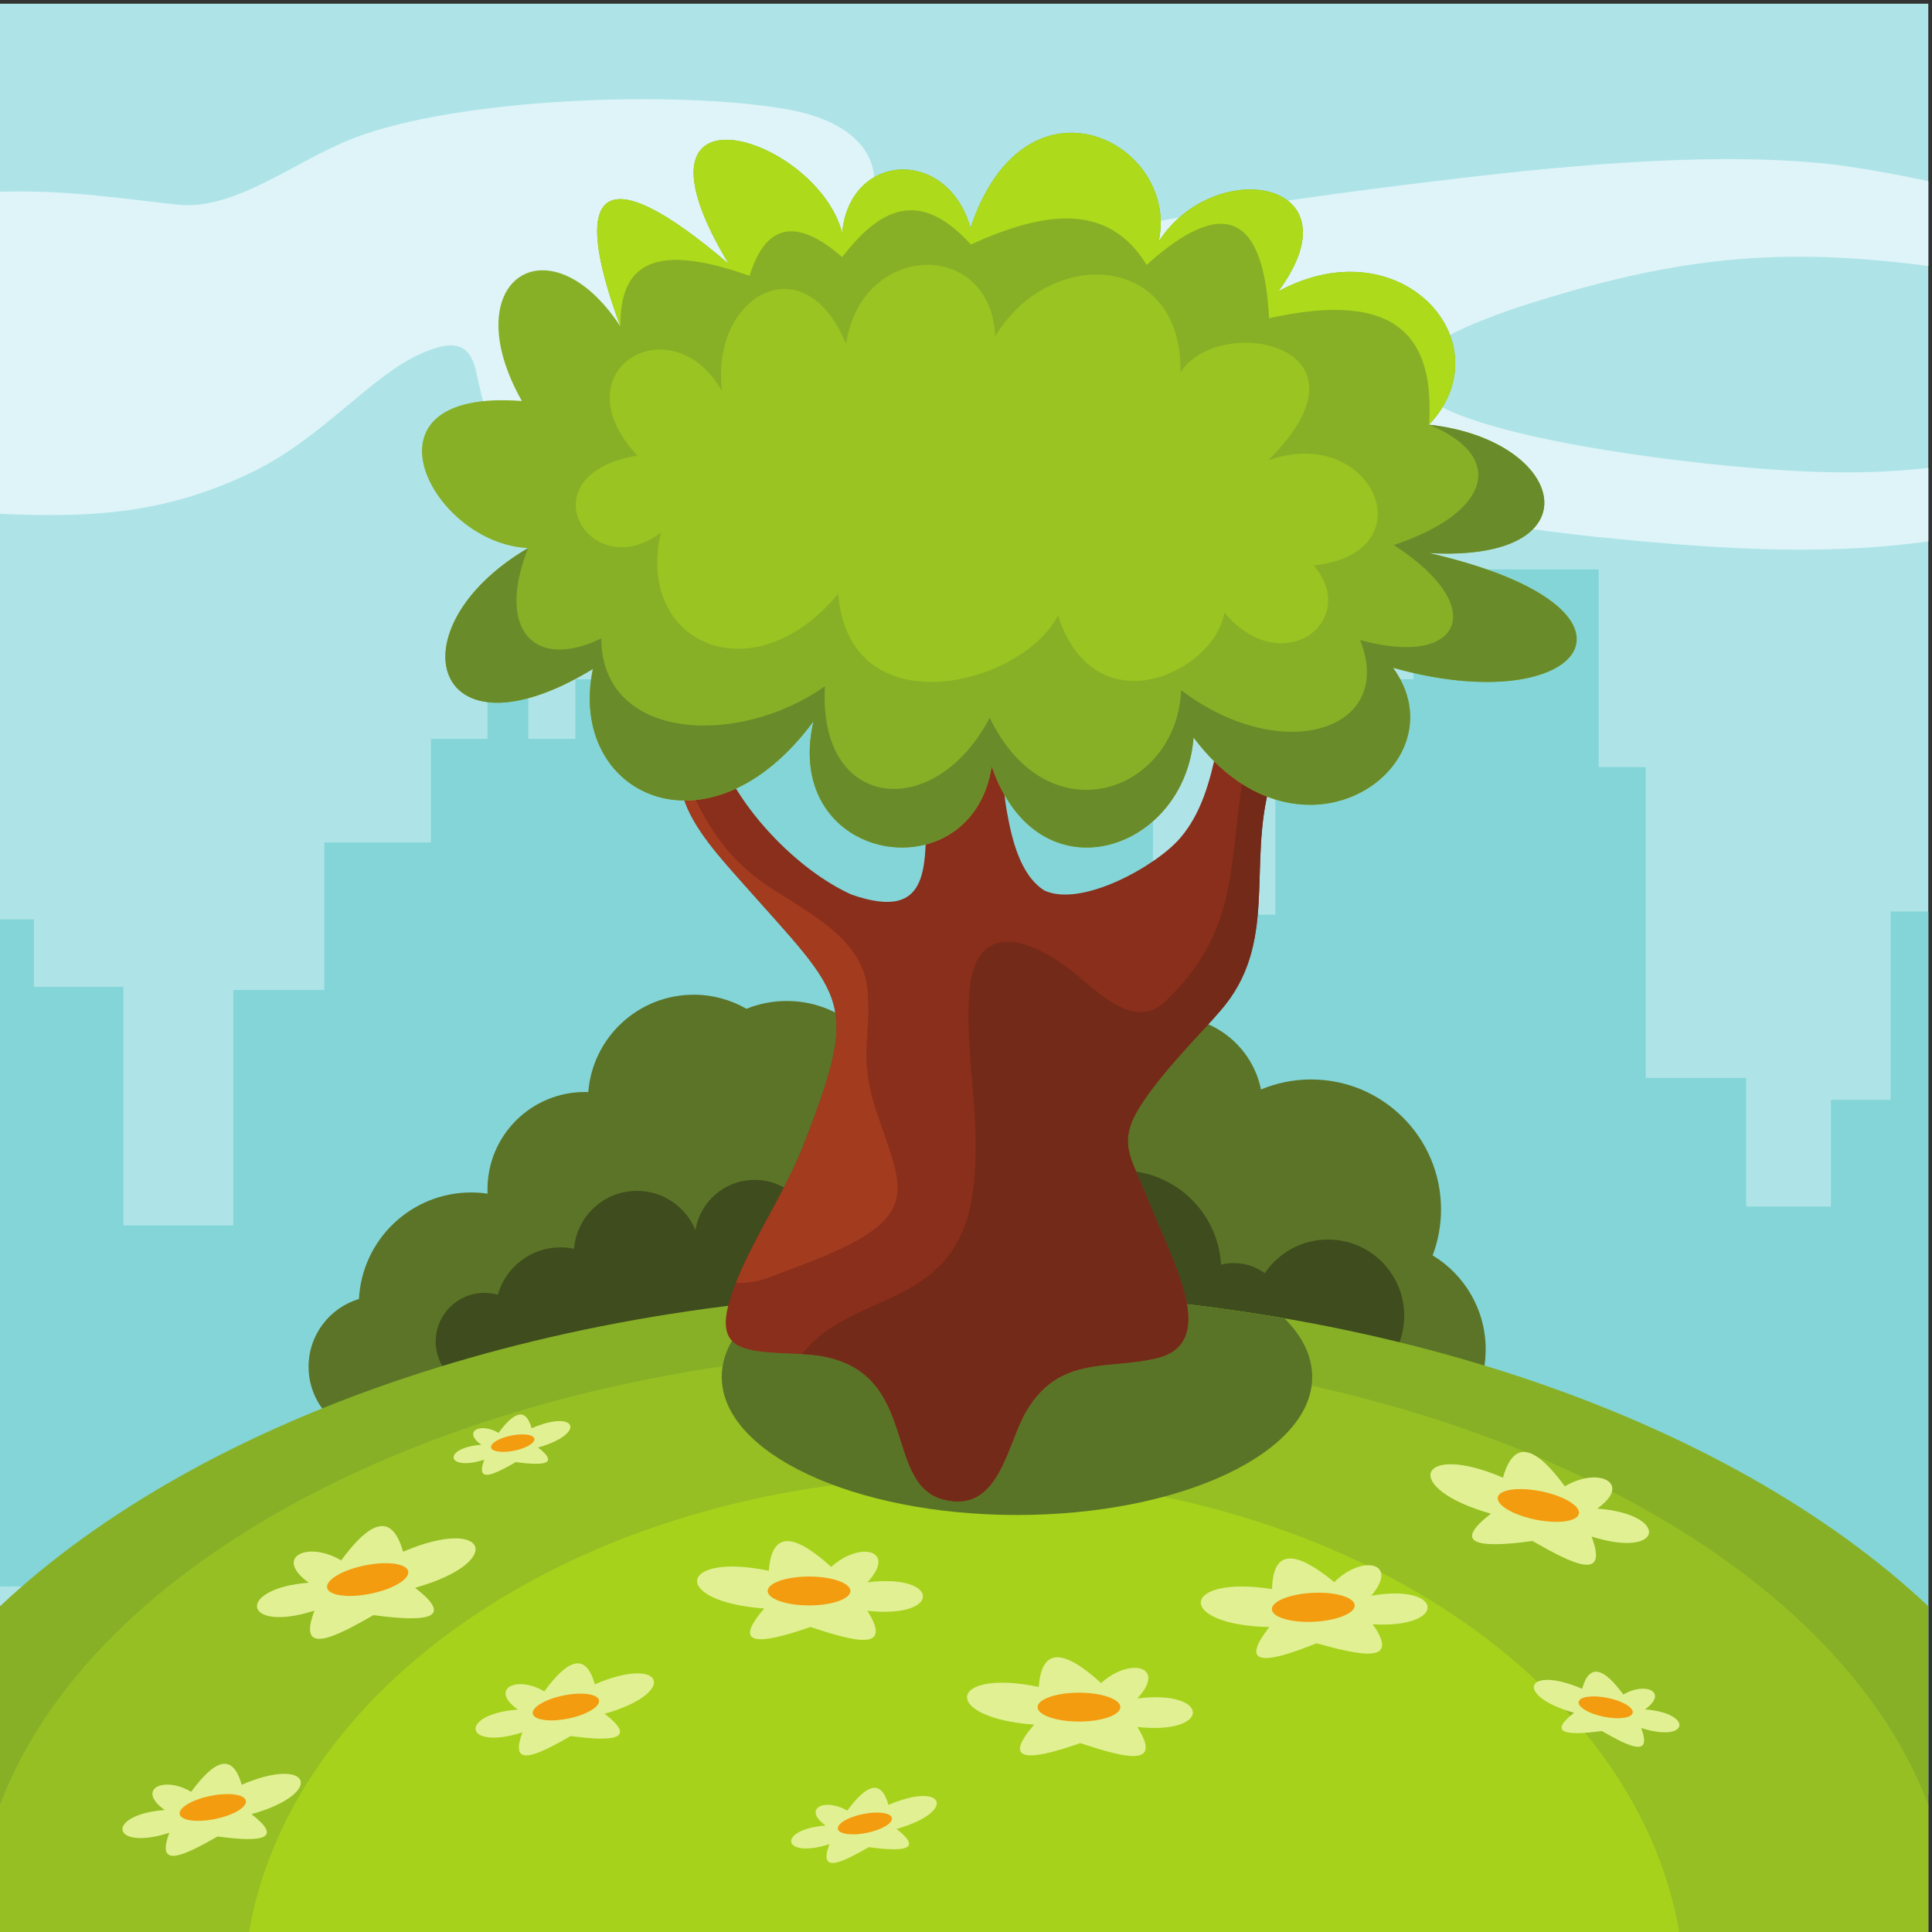
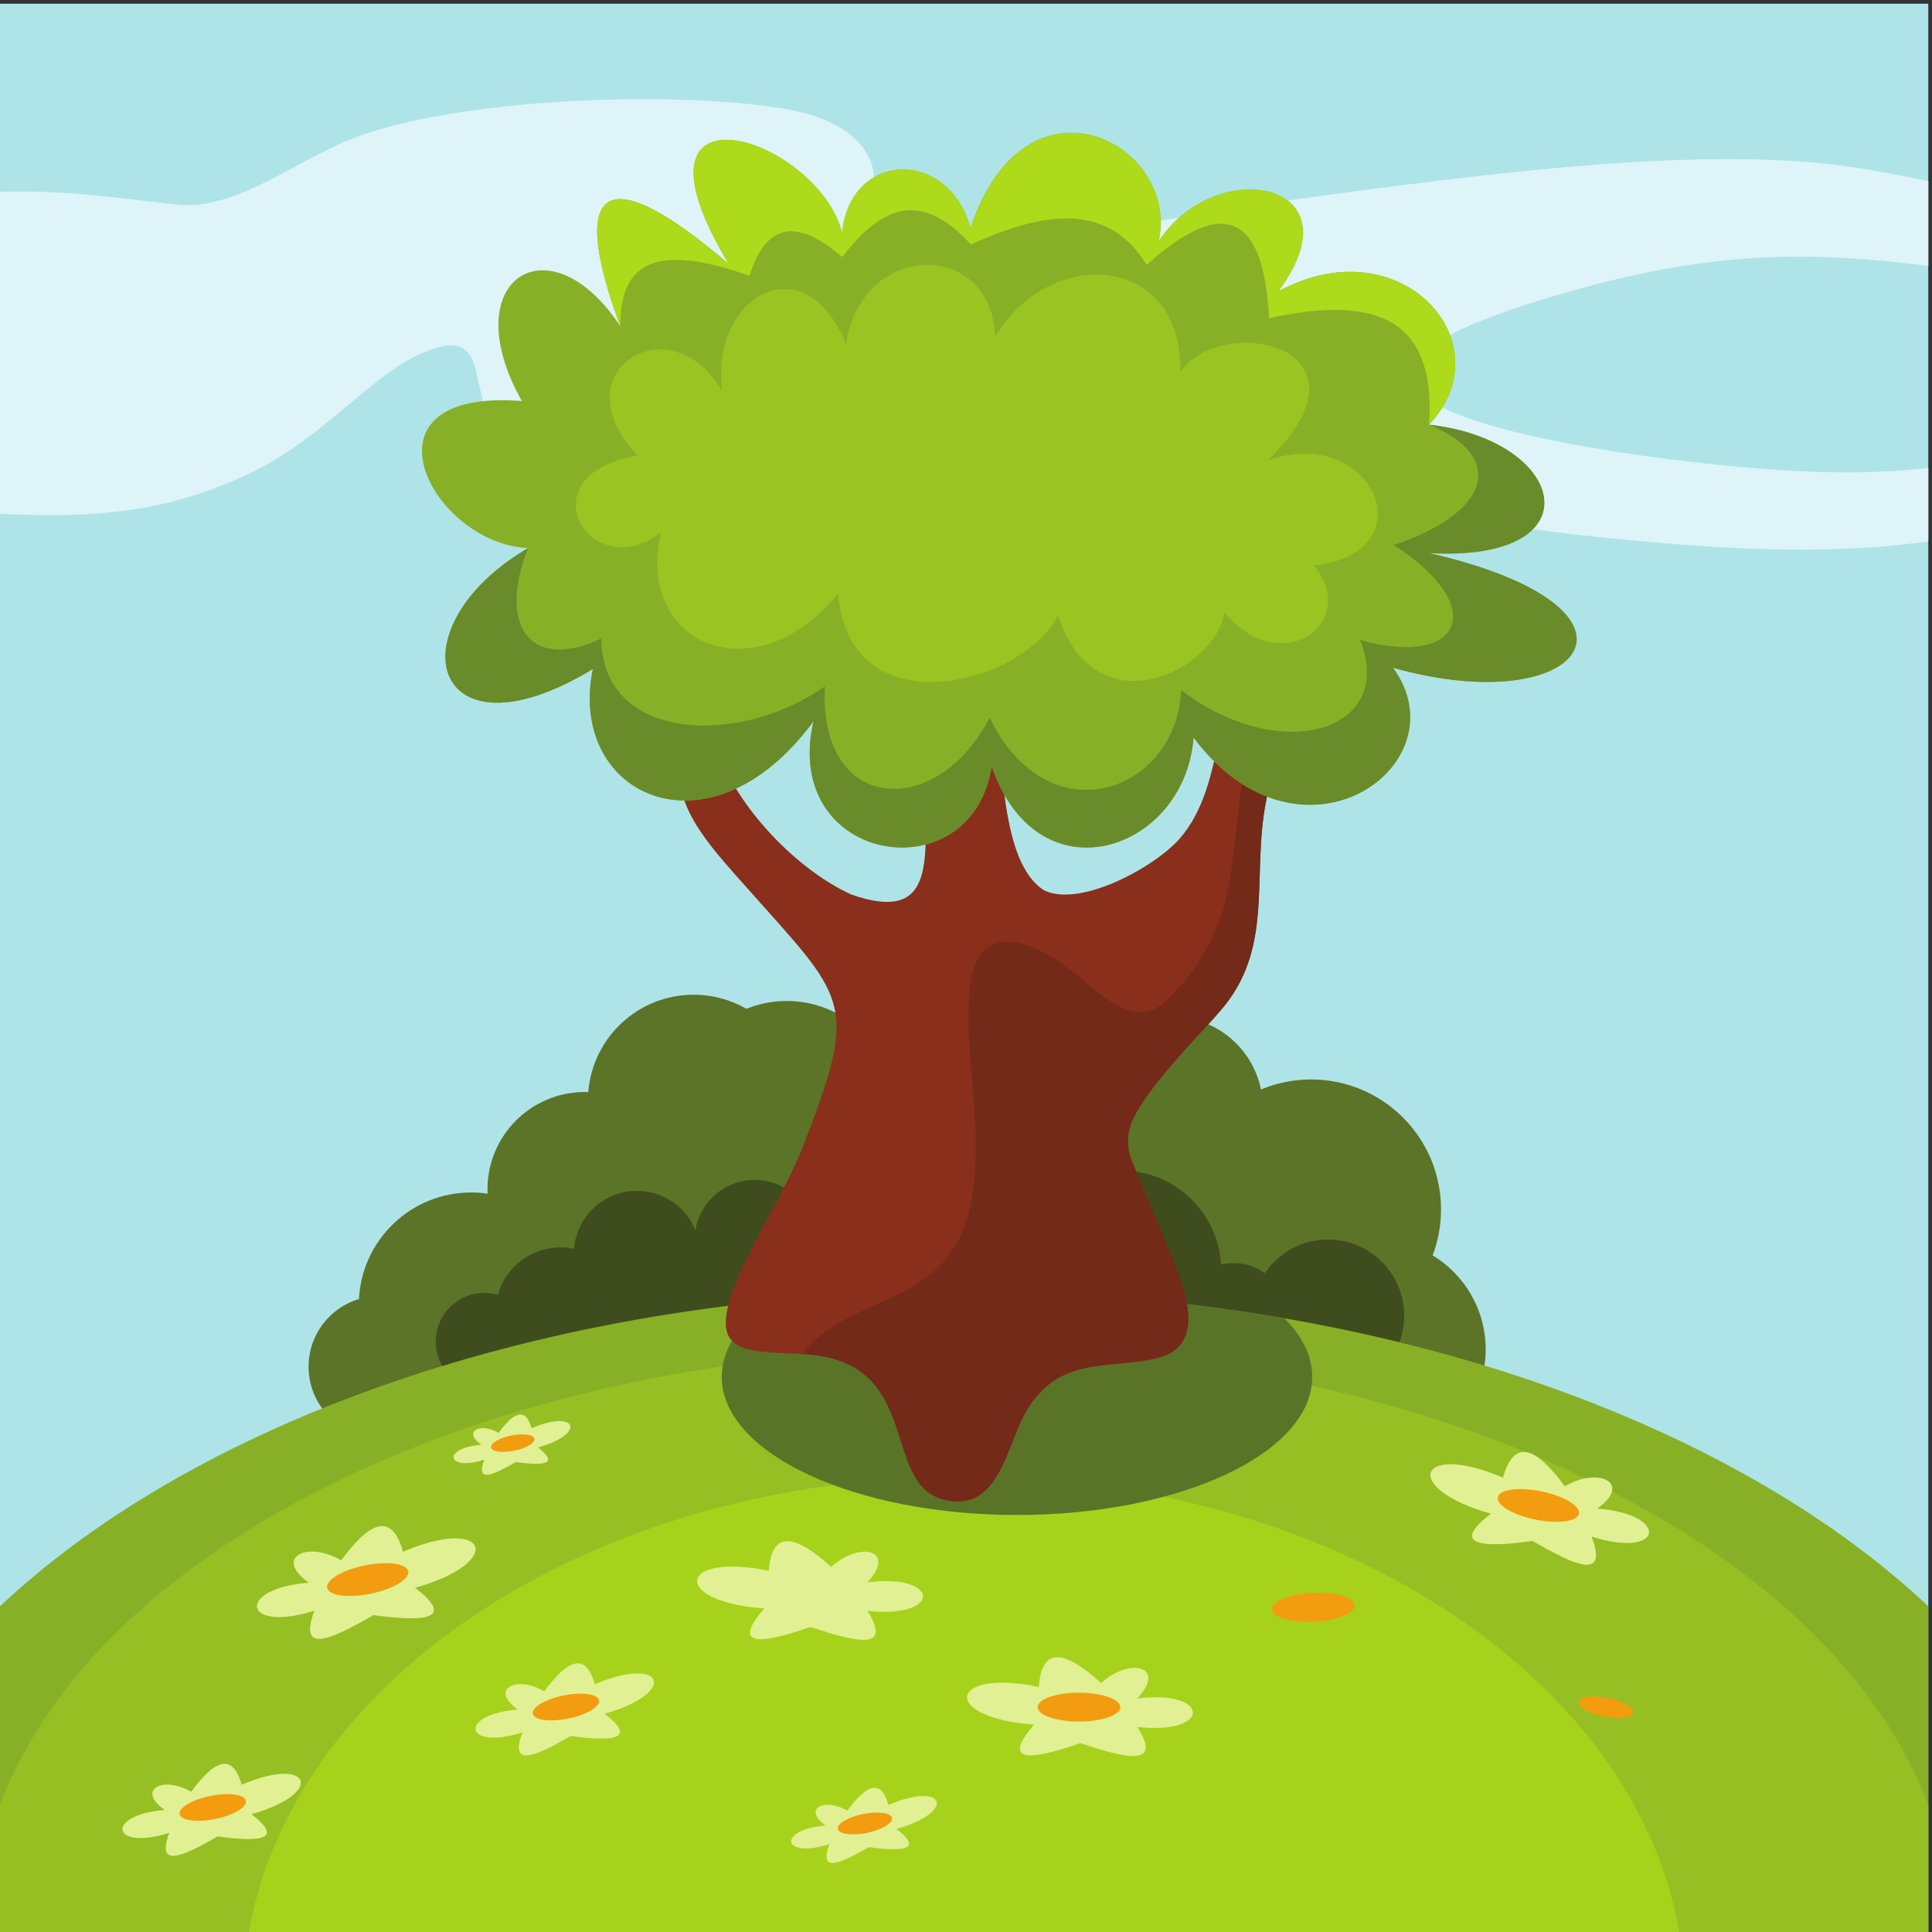
<svg xmlns="http://www.w3.org/2000/svg" version="1.1" viewBox="0 0 800 800">
  <rect x="0" y="0" width="800" height="800" fill="#333333" stroke="none" />
  <defs>
    <clipPath id="a">
      <path d="m0 600h600v-600h-600z" />
    </clipPath>
  </defs>
  <g transform="matrix(1.333 0 0 -1.333 0 800)">
    <path d="m0 0h599v599h-599z" fill="#aee4e8" />
    <g clip-path="url(#a)">
      <g transform="translate(599 543.88)">
        <path d="m0 0v-26.352c-45.301 5.908-76.505 2.883-120.78-10.705-104.77-32.154 26.3-48.242 57.771-51.292 27.678-2.683 45.39-2.697 63.009-0.735v-22.812c-33.979-4.765-68.602-2.086-103.13 1.389-34.965 3.705-76.644 11.382-111.36 18.331-16.584 3.319-24.365 6.085-39.697 11.64-20.147 7.299-80.067-6.512-103.87-10.066-13.879-2.071-26.966-3.44-40.955-4.462-32.647-2.381-44.582-0.417-51.989 35.473-2.145 10.394-8.253 9.881-17.058 6.084-15.293-6.594-30.628-26.046-51.802-36.474-26.788-13.192-49.908-14.716-79.14-13.353v100.04c19.398 0.561 33.627-1.564 54.857-3.985 18.129-2.069 36.627 13.505 54.836 20.572 32.477 12.604 100.17 14.99 134.3 9.114 32.043-5.518 35.834-27.372 13.372-48.62-11.032-10.436-13.915-13.247 3.835-10.348 16.197 2.647 34.824 10.726 52.011 14.782 41.618 9.821 96.448 17.546 139.15 22.566 36.615 4.304 83.82 8.792 120.33 3.981 8.941-1.282 17.685-2.932 26.316-4.768" fill="#def4f8" fill-rule="evenodd" />
      </g>
      <g transform="translate(599 317)">
-         <path d="m0 0v-274h-30.236v58.187h-26.329v-9.433h-88.733v77.032h-57.528v28.959h-53.629v24.671h-40.953v8.052h-68.256v5.599h-9.139v-79.528h-87.394v3.98h-33.151v-14.159h-15.603v-39.004h-88.049v207.2h10.531v-20.964h27.79v-74.105h34.128v73.13h28.277v45.829h33.152v32.177h17.551v14.626h12.677v-14.626h14.626v18.526h18.526v21.451h27.302v13.652h32.773v-35.103h15.981v-24.377h28.278v36.078h9.75v28.278h28.276v-28.278h18.527v-84.832h38.029v45.829h18.525v27.302h24.379v34.128h57.529v-61.43h14.626v-96.532h31.202v-39.978h26.329v33.153h18.523v58.504z" fill="#83d5d7" fill-rule="evenodd" />
-       </g>
+         </g>
      <g transform="translate(310.54 194.95)">
        <path d="m0 0-0.048-0.058 0.064 0.042zm-175.65-33.149c-4.025-4.979-10.181-8.164-17.08-8.164-12.126 0-21.955 9.83-21.955 21.955 0 9.933 6.597 18.324 15.648 21.035 0.954 18.439 16.207 33.098 34.884 33.098 1.725 0 3.42-0.127 5.078-0.369-0.02 0.446-0.032 0.893-0.032 1.344 0 16.694 13.534 30.227 30.228 30.227 0.36 0 0.719-8e-3 1.077-0.021 1.324 16.926 15.477 30.247 32.743 30.247 5.967 0 11.562-1.592 16.385-4.372 3.868 1.562 8.094 2.422 12.522 2.422 15.569 0 28.654-10.629 32.397-25.024 7.575 9.466 19.224 15.53 32.29 15.53 11.371 0 21.671-4.593 29.143-12.025 4.435 9.815 14.311 16.645 25.781 16.645 13.679 0 25.088-9.713 27.71-22.616 4.791 2.006 10.051 3.115 15.57 3.115 22.287 0 40.356-18.068 40.356-40.355 0-5.032-0.924-9.846-2.607-14.287 9.878-5.98 16.479-16.828 16.479-29.215 0-18.848-15.278-34.128-34.128-34.128-16.102 0-29.597 11.152-33.188 26.154-3.221-0.886-6.613-1.363-10.116-1.363-13.777 0-25.843 7.324-32.518 18.289-1.936-1.232-4.012-2.265-6.198-3.072 2.151-3.654 3.386-7.914 3.386-12.462 0-13.598-11.022-24.62-24.62-24.62s-24.621 11.022-24.621 24.62c0 5.369 1.72 10.337 4.637 14.383-6.25-4.742-14.044-7.559-22.494-7.559-6.299 0-12.233 1.563-17.434 4.323-5.007-8.011-13.902-13.341-24.044-13.341-0.474 0-0.945 0.012-1.411 0.035-6.547-12.757-19.833-21.486-35.158-21.486-14.082 0-26.44 7.371-33.431 18.465-6.237-5.799-14.594-9.348-23.782-9.348-4.029 0-7.896 0.684-11.497 1.94" fill="#5b7427" fill-rule="evenodd" />
      </g>
      <g transform="translate(150.46 198.53)">
        <path d="m0 0c1.447 0 2.847-0.205 4.172-0.586 2.4 8.497 10.21 14.723 19.474 14.723 1.444 0 2.852-0.151 4.211-0.44 0.826 10.074 9.261 17.992 19.548 17.992 8.213 0 15.245-5.047 18.167-12.21 1.435 8.859 9.118 15.623 18.381 15.623 10.285 0 18.623-8.337 18.623-18.622 0-0.799-0.051-1.587-0.149-2.361 2.561 1.261 5.441 1.968 8.488 1.968 3.04 0 5.916-0.706 8.475-1.961 2.918 10.414 12.48 18.051 23.826 18.051 10.627 0 19.688-6.7 23.192-16.107 0.272 0.011 0.543 0.017 0.818 0.017 0.292 0 0.583-8e-3 0.873-0.019 3.897 12.714 15.729 21.958 29.72 21.958 16.55 0 30.075-12.935 31.025-29.247 1.266 0.316 2.592 0.483 3.955 0.483 3.602 0 6.932-1.167 9.634-3.143 4.25 6.307 11.458 10.455 19.635 10.455 13.07 0 23.663-10.593 23.663-23.661s-10.593-23.662-23.663-23.662c-8.187 0-15.403 4.158-19.652 10.478-2.697-1.968-6.021-3.131-9.617-3.131-5.809 0-10.907 3.034-13.804 7.601-5.55-5.169-12.993-8.334-21.176-8.334-5.795 0-11.215 1.587-15.859 4.348-3.787-3.742-8.99-6.054-14.734-6.054-7.304 0-13.735 3.737-17.488 9.401-2.077-0.567-4.264-0.871-6.522-0.871-5.741 0-11.024 1.957-15.223 5.237-3.214-6.153-9.656-10.355-17.078-10.355-7.73 0-14.395 4.557-17.46 11.127-1.378-12.562-12.025-22.339-24.957-22.339-13.289 0-24.166 10.326-25.047 23.393-1.916-9.183-10.055-16.08-19.805-16.08-3.996 0-7.72 1.159-10.858 3.157-2.676-4.241-7.403-7.058-12.788-7.058-8.347 0-15.113 6.767-15.113 15.114s6.766 15.115 15.113 15.115" fill="#3f4c1d" fill-rule="evenodd" />
      </g>
      <g transform="translate(599 101.19)">
        <path d="m0 0v-101.19h-599v101.19c62.53 58.759 173.28 97.824 299.5 97.824 126.22 0 236.97-39.065 299.5-97.824" fill="#87b027" fill-rule="evenodd" />
      </g>
      <g transform="translate(599,39.498)">
        <path d="m0 0v-39.498h-599v39.498c30.474 81.081 152.98 141.72 299.5 141.72 146.52 0 269.03-60.636 299.5-141.72" fill="#95bf23" fill-rule="evenodd" />
      </g>
      <g transform="translate(521.66)">
        <path d="m0 0h-444.32c13.866 79.774 108.04 141.48 222.16 141.48 114.12 0 208.29-61.706 222.16-141.48" fill="#a6d21c" fill-rule="evenodd" />
      </g>
      <g transform="translate(239.23 195.98)">
        <path d="m0 0c19.587 1.988 39.723 3.029 60.273 3.029 34.55 0 67.937-2.932 99.497-8.389 5.528-5.52 8.621-11.679 8.621-18.178 0-23.694-41.06-42.903-91.71-42.903-50.651 0-91.711 19.209-91.711 42.903 0 8.694 5.533 16.78 15.03 23.538" fill="#5a7427" fill-rule="evenodd" />
      </g>
      <g transform="translate(249.21 243.43)" fill-rule="evenodd">
        <path d="m0 0c18.112 46.406 13.85 45.843-18.424 82.321-6.556 7.41-15.766 17.266-18.551 26.897-2.942 13.092 4.654 26.036-1.125 46.906 5.94-13.029 7.763-19.918 11.986-33.041 6.107-17.258 24.456-36.635 41.469-44.279 25.528-8.868 22.741 10.081 23.128 28.449 0.302 14.301 0.54 31.026 1.475 45.207 0.652 9.873 3.471 37.545 17.456 37.056 9.319-0.326 14.171-14.958 14.209-22.506 0.109-21.714-12.83-35.81-8.048-62.445 1.49-8.306 4.05-19.687 11.658-24.489 11.598-5.314 34.645 7.61 42.09 16.23 13.351 15.464 10.632 39.887 20.382 59.058l1.241 2.44c2.826 5.217 5.434 8.668 11.531 9.057 17.997-1.541-2.694-44.891-5.159-53.719-7.08-25.361 2.747-49.661-15.512-70.483l-2.328-2.654c-7.424-8.121-19.944-21.099-24.677-30.752-2.714-6.217-1.835-10.084 0.768-16.161 3.502-8.467 7.12-16.896 10.674-25.342 4.202-10.549 11.928-28.767-3.614-32.783-14.989-3.873-30.527 1.071-40.953-16.418-6.286-10.546-8.393-32.161-25.843-27.621-19.566 5.09-6.185 42.634-42.537 45.093l-2.052 0.137c-19.23 0.723-28.811 0.639-19.266 23.529 5.719 13.717 14.177 26.006 20.022 40.313" fill="#892f1b" />
-         <path d="m0 0c18.112 46.406 13.85 45.843-18.424 82.321-6.556 7.41-15.766 17.266-18.551 26.897-0.656 2.921-0.787 5.833-0.66 8.827 6.303-14.121 11.833-26.935 28.654-37.681 11.409-7.375 27.155-15.424 29.048-29.775 1.927-14.602-3.066-20.893 2.937-39.003 7.581-22.876 14.292-31.675-13.887-44.085-6.077-2.676-12.551-4.991-18.772-7.347-4.145-1.58-7.755-2.166-10.96-1.924 0.189 0.477 0.385 0.959 0.593 1.457 5.719 13.717 14.177 26.006 20.022 40.313" fill="#a33b1f" />
      </g>
      <g transform="translate(389.13 402.96)">
        <path d="m0 0c2.501 4.246 5.164 6.99 10.561 7.335 17.998-1.541-2.694-44.891-5.159-53.72-7.08-25.361 2.747-49.66-15.511-70.482l-2.329-2.655c-7.423-8.121-19.944-21.098-24.676-30.751-2.714-6.217-1.835-10.084 0.767-16.162 3.502-8.466 7.12-16.895 10.674-25.341 4.202-10.549 11.928-28.767-3.614-32.784-14.988-3.873-30.527 1.072-40.952-16.418-6.286-10.545-8.394-32.161-25.843-27.621-19.567 5.09-6.185 42.635-42.538 45.093l-1.298 0.087c15.943 20.597 48.962 13.041 53.26 52.275 2.372 21.67-2.898 40.989-1.337 60.336 1.85 22.946 19.474 16.111 31.667 6.49 8.127-6.412 19.585-18.948 29.353-9.457 22.181 21.548 19.564 40.392 23.771 68.514 1.087 7.092 1.726 14.034 2.223 21.177 0.209 3.203 0.13 13.519 0.981 24.084" fill="#742a18" fill-rule="evenodd" />
      </g>
      <g transform="translate(226.37 518.16)" fill-rule="evenodd">
        <path d="m0 0c-35.833 59.521 27.386 39.806 35.229 9.678 2.451 25.291 32.775 26.582 39.873 1.549 17.19 51.343 65.153 26.291 58.453-4.259 17.421 26.97 62.713 19.097 37.164-15.485 38.066 20.647 70.712-16 46.841-41.42 42.968-4.775 52.258-42.842 0-39.874 75.191-17.294 48.141-52.393-11.227-35.614 21.937-30.066-28.518-66.325-61.938-21.679-2.709-35.484-48.389-50.84-62.712-8.903-6.066-39.873-65.552-30.582-55.359 13.937-32.516-44.132-76.646-22.84-68.516 16.257-50.068-30.453-62.585 12.647-20.132 37.551-30.067 1.29-55.1 49.808-1.936 45.679-21.163 37.551 8.388 56.906 30.582 23.228-15.871 42.84-5.807 53.162 33.678 19.355" fill="#87b027" />
        <path d="m0 0c-35.833 59.521 27.386 39.806 35.229 9.678 2.451 25.291 32.775 26.582 39.873 1.549 17.19 51.343 65.153 26.291 58.453-4.259 17.421 26.97 62.713 19.097 37.164-15.485 38.066 20.647 70.712-16 46.841-41.42 1.604 25.895-8.399 42.291-49.719 33.066-1.557 30.851-13.07 39.028-38.029 16.576-12.074 19.731-32.12 16.539-54.603 6.338-16.434 18.12-28.752 10.529-39.979-3.9-14.124 12.307-23.741 10.443-28.764-5.851-32.515 11.622-40.163 1.36-40.144-15.647-15.871 42.84-5.807 53.162 33.678 19.355" fill="#adda1a" />
      </g>
      <g transform="translate(443.93 468.22)">
        <path d="m0 0c42.969-4.775 52.259-42.841 0-39.874 75.191-17.294 48.142-52.392-11.227-35.613 21.937-30.067-28.517-66.325-61.938-21.679-2.709-35.485-48.389-50.841-62.712-8.903-6.065-39.873-65.552-30.583-55.358 13.936-32.516-44.132-76.647-22.84-68.516 16.258-50.068-30.453-62.585 12.646-20.133 37.55-9.977-25.202 1.741-38.215 22.722-28.069 0.244-32.015 42.66-33.803 69.475-14.87-2.194-39.084 34.372-42.091 51.191-9.751 18.175-37.514 58.041-23.282 59.48 8.532 31.691-23.89 66.792-12.27 55.579 15.601 31.376-8.77 40.617 10.084 10.482 29.496 30.792 10.349 34.524 27.768 10.955 37.386" fill="#6a8b2a" fill-rule="evenodd" />
      </g>
      <g transform="translate(197.98 458.63)">
        <path d="m0 0c-24.865 26.652 10.726 47.454 26.327 19.989-3.738 29.74 25.677 46.317 38.515 14.627 4.712 32.015 45.017 32.826 46.317 2.436 17.225 28.44 58.34 25.678 57.528-11.213 12.026 18.689 63.543 8.614 27.304-27.301 32.502 11.538 49.961-28.815 14.138-32.666 14.626-17.063-9.751-36.078-27.791-14.626-2.599-17.876-39.815-36.728-51.678-0.975-11.538-22.101-65.005-34.941-68.255 6.825-26.165-31.689-63.128-15.844-55.092 19.015-21.94-16.902-42.903 17.876-7.313 23.889" fill="#9ac421" fill-rule="evenodd" />
      </g>
      <g transform="translate(335.59 58.673)">
        <path d="m0 0c-17.097-6.002-24.035-5.476-14.348 5.742-29.308 2.158-26.691 17.569 1.435 11.716 0.927 12.842 8.239 11.315 19.371 1.196 9.075 8.221 20.503 5.136 11.239-4.783 22.679 2.879 23.389-11.404 0-8.85 8.089-12.782-3.964-9.566-17.697-5.021" fill="#e1f093" fill-rule="evenodd" />
      </g>
      <g transform="translate(335.17 65.37)">
        <path d="m0 0c7.082 0 12.855 2.016 12.855 4.485s-5.773 4.482-12.855 4.482c-7.079 0-12.853-2.013-12.853-4.482s5.774-4.485 12.853-4.485" fill="#f39c0f" fill-rule="evenodd" />
      </g>
      <g transform="translate(476.05 121.46)">
        <path d="m0 0c-17.95-2.476-24.645-0.576-12.916 8.484-28.291 7.957-22.653 22.537 3.742 11.197 3.467 12.398 10.327 9.446 19.221-2.689 10.528 6.247 21.114 0.948 10.058-6.927 22.8-1.701 20.648-15.838-1.761-8.672 5.377-14.136-5.792-8.585-18.344-1.393" fill="#e1f093" fill-rule="evenodd" />
      </g>
      <g transform="translate(478.76 136.89)">
        <path d="m0 0c6.958-1.414 12.198-4.529 11.703-6.956-0.492-2.427-6.532-3.245-13.489-1.831-6.958 1.415-12.198 4.529-11.703 6.955 0.494 2.427 6.532 3.247 13.489 1.832" fill="#f39c0f" fill-rule="evenodd" />
      </g>
      <g transform="translate(116.03 98.438)">
        <path d="m0 0c17.952-2.476 24.645-0.574 12.917 8.486 28.289 7.956 22.653 22.537-3.743 11.196-3.468 12.398-10.329 9.444-19.22-2.689-10.531 6.247-21.115 0.948-10.061-6.929-22.796-1.699-20.646-15.837 1.764-8.67-5.379-14.137 5.793-8.586 18.343-1.394" fill="#e1f093" fill-rule="evenodd" />
      </g>
      <g transform="translate(113.32 113.87)">
        <path d="m0 0c-6.957-1.414-12.196-4.528-11.703-6.957 0.495-2.425 6.534-3.244 13.491-1.831 6.957 1.415 12.196 4.529 11.702 6.956-0.493 2.427-6.533 3.247-13.49 1.832" fill="#f39c0f" fill-rule="evenodd" />
      </g>
      <g transform="translate(177.28 60.879)">
        <path d="m0 0c14.652-2.019 20.115-0.47 10.542 6.926 23.089 6.494 18.49 18.393-3.054 9.138-2.83 10.119-8.43 7.709-15.687-2.193-8.595 5.098-17.234 0.771-8.211-5.656-18.607-1.388-16.851-12.925 1.438-7.075-4.389-11.541 4.729-7.009 14.972-1.14" fill="#e1f093" fill-rule="evenodd" />
      </g>
      <g transform="translate(175.06 73.477)">
        <path d="m0 0c-5.678-1.155-9.955-3.697-9.552-5.678 0.404-1.981 5.333-2.65 11.011-1.495 5.677 1.155 9.954 3.697 9.551 5.678s-5.332 2.647-11.01 1.495" fill="#f39c0f" fill-rule="evenodd" />
      </g>
      <g transform="translate(160.24 145.97)">
        <path d="m0 0c9.591-1.322 13.167-0.308 6.901 4.532 15.115 4.252 12.103 12.043-1.999 5.984-1.853 6.623-5.518 5.045-10.269-1.438-5.626 3.337-11.281 0.506-5.375-3.701-12.179-0.908-11.03-8.462 0.942-4.633-2.873-7.553 3.095-4.586 9.8-0.744" fill="#e1f093" fill-rule="evenodd" />
      </g>
      <g transform="translate(158.79 154.21)">
        <path d="m0 0c-3.717-0.755-6.516-2.418-6.253-3.715 0.264-1.297 3.491-1.734 7.208-0.979 3.716 0.756 6.516 2.421 6.253 3.717-0.265 1.296-3.491 1.735-7.208 0.977" fill="#f39c0f" fill-rule="evenodd" />
      </g>
      <g transform="translate(497.58 62.438)">
-         <path d="m0 0c-11.959-1.647-16.419-0.381-8.605 5.653-18.848 5.301-15.093 15.017 2.492 7.459 2.311 8.262 6.884 6.294 12.807-1.79 7.015 4.161 14.068 0.631 6.704-4.615 15.188-1.134 13.753-10.554-1.177-5.777 3.583-9.42-3.857-5.72-12.221-0.93" fill="#e1f093" fill-rule="evenodd" />
-       </g>
+         </g>
      <g transform="translate(499.38 72.722)">
        <path d="m0 0c4.637-0.943 8.125-3.019 7.799-4.635-0.33-1.618-4.356-2.164-8.99-1.222-4.633 0.943-8.125 3.019-7.795 4.634 0.327 1.619 4.351 2.165 8.986 1.223" fill="#f39c0f" fill-rule="evenodd" />
      </g>
      <g transform="translate(408.94 89.69)">
-         <path d="m0 0c-16.814-6.859-23.785-6.676-14.646 5.03-29.441 0.705-27.586 16.26 0.854 11.8 0.291 12.898 7.685 11.732 19.327 2.158 8.675 8.679 20.265 6.16 11.489-4.227 22.553 4.006 23.974-10.254 0.438-8.858 8.73-12.391-3.493-9.772-17.462-5.903" fill="#e1f093" fill-rule="evenodd" />
-       </g>
+         </g>
      <g transform="translate(407.74 105.35)">
        <path d="m0 0c7.105 0.352 12.965-1.371 13.089-3.852 0.122-2.475-5.537-4.77-12.643-5.123-7.106-0.355-12.966 1.369-13.088 3.848-0.124 2.479 5.537 4.775 12.642 5.127" fill="#f39c0f" fill-rule="evenodd" />
      </g>
      <g transform="translate(269.88 26.361)">
        <path d="m0 0c11.961-1.65 16.419-0.385 8.606 5.652 18.848 5.301 15.093 15.014-2.493 7.459-2.31 8.26-6.881 6.295-12.804-1.79-7.017 4.161-14.069 0.632-6.705-4.615-15.188-1.136-13.754-10.554 1.176-5.776-3.584-9.421 3.86-5.723 12.22-0.93" fill="#e1f093" fill-rule="evenodd" />
      </g>
      <g transform="translate(268.07 36.642)">
        <path d="m0 0c-4.634-0.942-8.125-3.016-7.797-4.634 0.329-1.616 4.353-2.162 8.988-1.218 4.635 0.942 8.125 3.018 7.796 4.633-0.328 1.615-4.353 2.162-8.987 1.219" fill="#f39c0f" fill-rule="evenodd" />
      </g>
      <g transform="translate(67.581 29.678)">
        <path d="m0 0c14.652-2.021 20.115-0.47 10.542 6.926 23.09 6.494 18.49 18.393-3.053 9.138-2.832 10.119-8.431 7.706-15.688-2.197-8.595 5.098-17.233 0.776-8.212-5.652-18.606-1.391-16.85-12.928 1.44-7.078-4.39-11.538 4.728-7.006 14.971-1.137" fill="#e1f093" fill-rule="evenodd" />
      </g>
      <g transform="translate(65.367 42.272)">
        <path d="m0 0c-5.677-1.155-9.954-3.694-9.551-5.675 0.403-1.98 5.333-2.65 11.011-1.495 5.677 1.155 9.953 3.694 9.55 5.675-0.403 1.98-5.331 2.65-11.01 1.495" fill="#f39c0f" fill-rule="evenodd" />
      </g>
      <g transform="translate(251.74 94.753)">
        <path d="m0 0c-17.098-6.006-24.036-5.479-14.349 5.738-29.309 2.158-26.691 17.572 1.436 11.718 0.926 12.841 8.239 11.315 19.37 1.197 9.074 8.219 20.502 5.136 11.24-4.784 22.679 2.876 23.388-11.406 0-8.848 8.089-12.782-3.966-9.57-17.697-5.021" fill="#e1f093" fill-rule="evenodd" />
      </g>
      <g transform="translate(251.32 101.45)">
-         <path d="m0 0c7.079 0 12.854 2.015 12.854 4.486 0 2.469-5.775 4.482-12.854 4.482-7.081 0-12.855-2.013-12.855-4.482 0-2.471 5.774-4.486 12.855-4.486" fill="#f39c0f" fill-rule="evenodd" />
-       </g>
+         </g>
    </g>
  </g>
</svg>